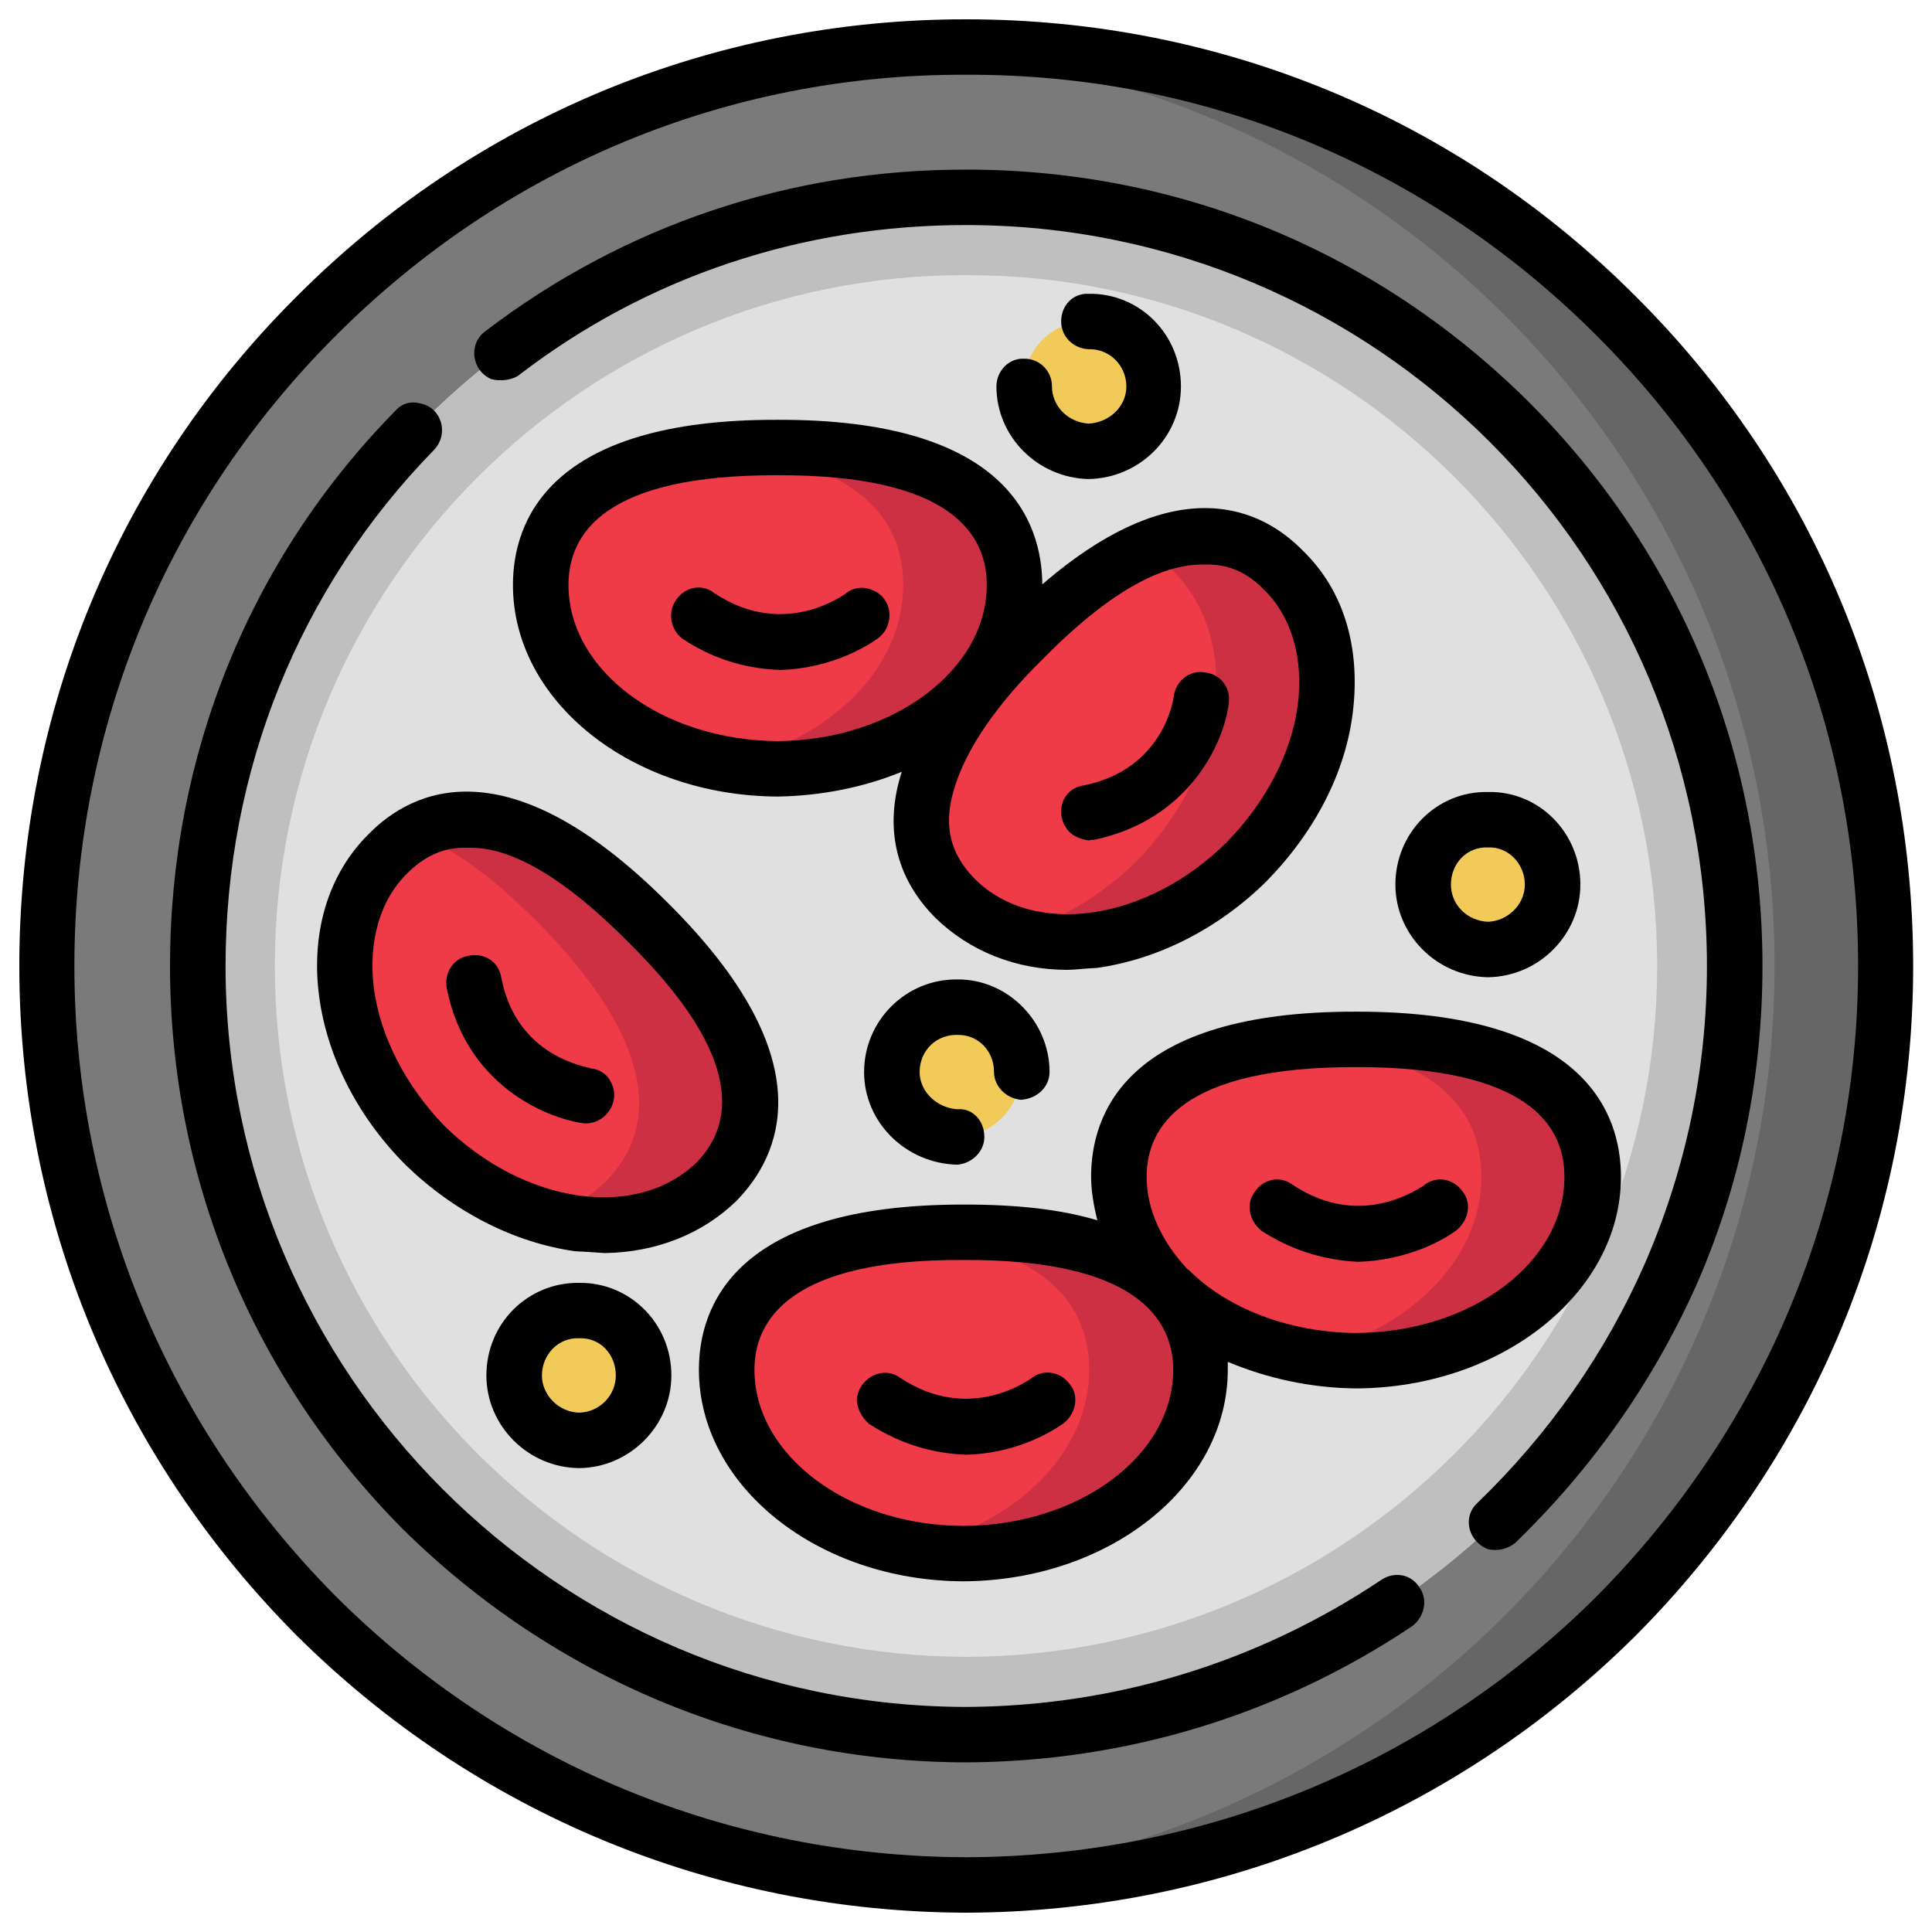
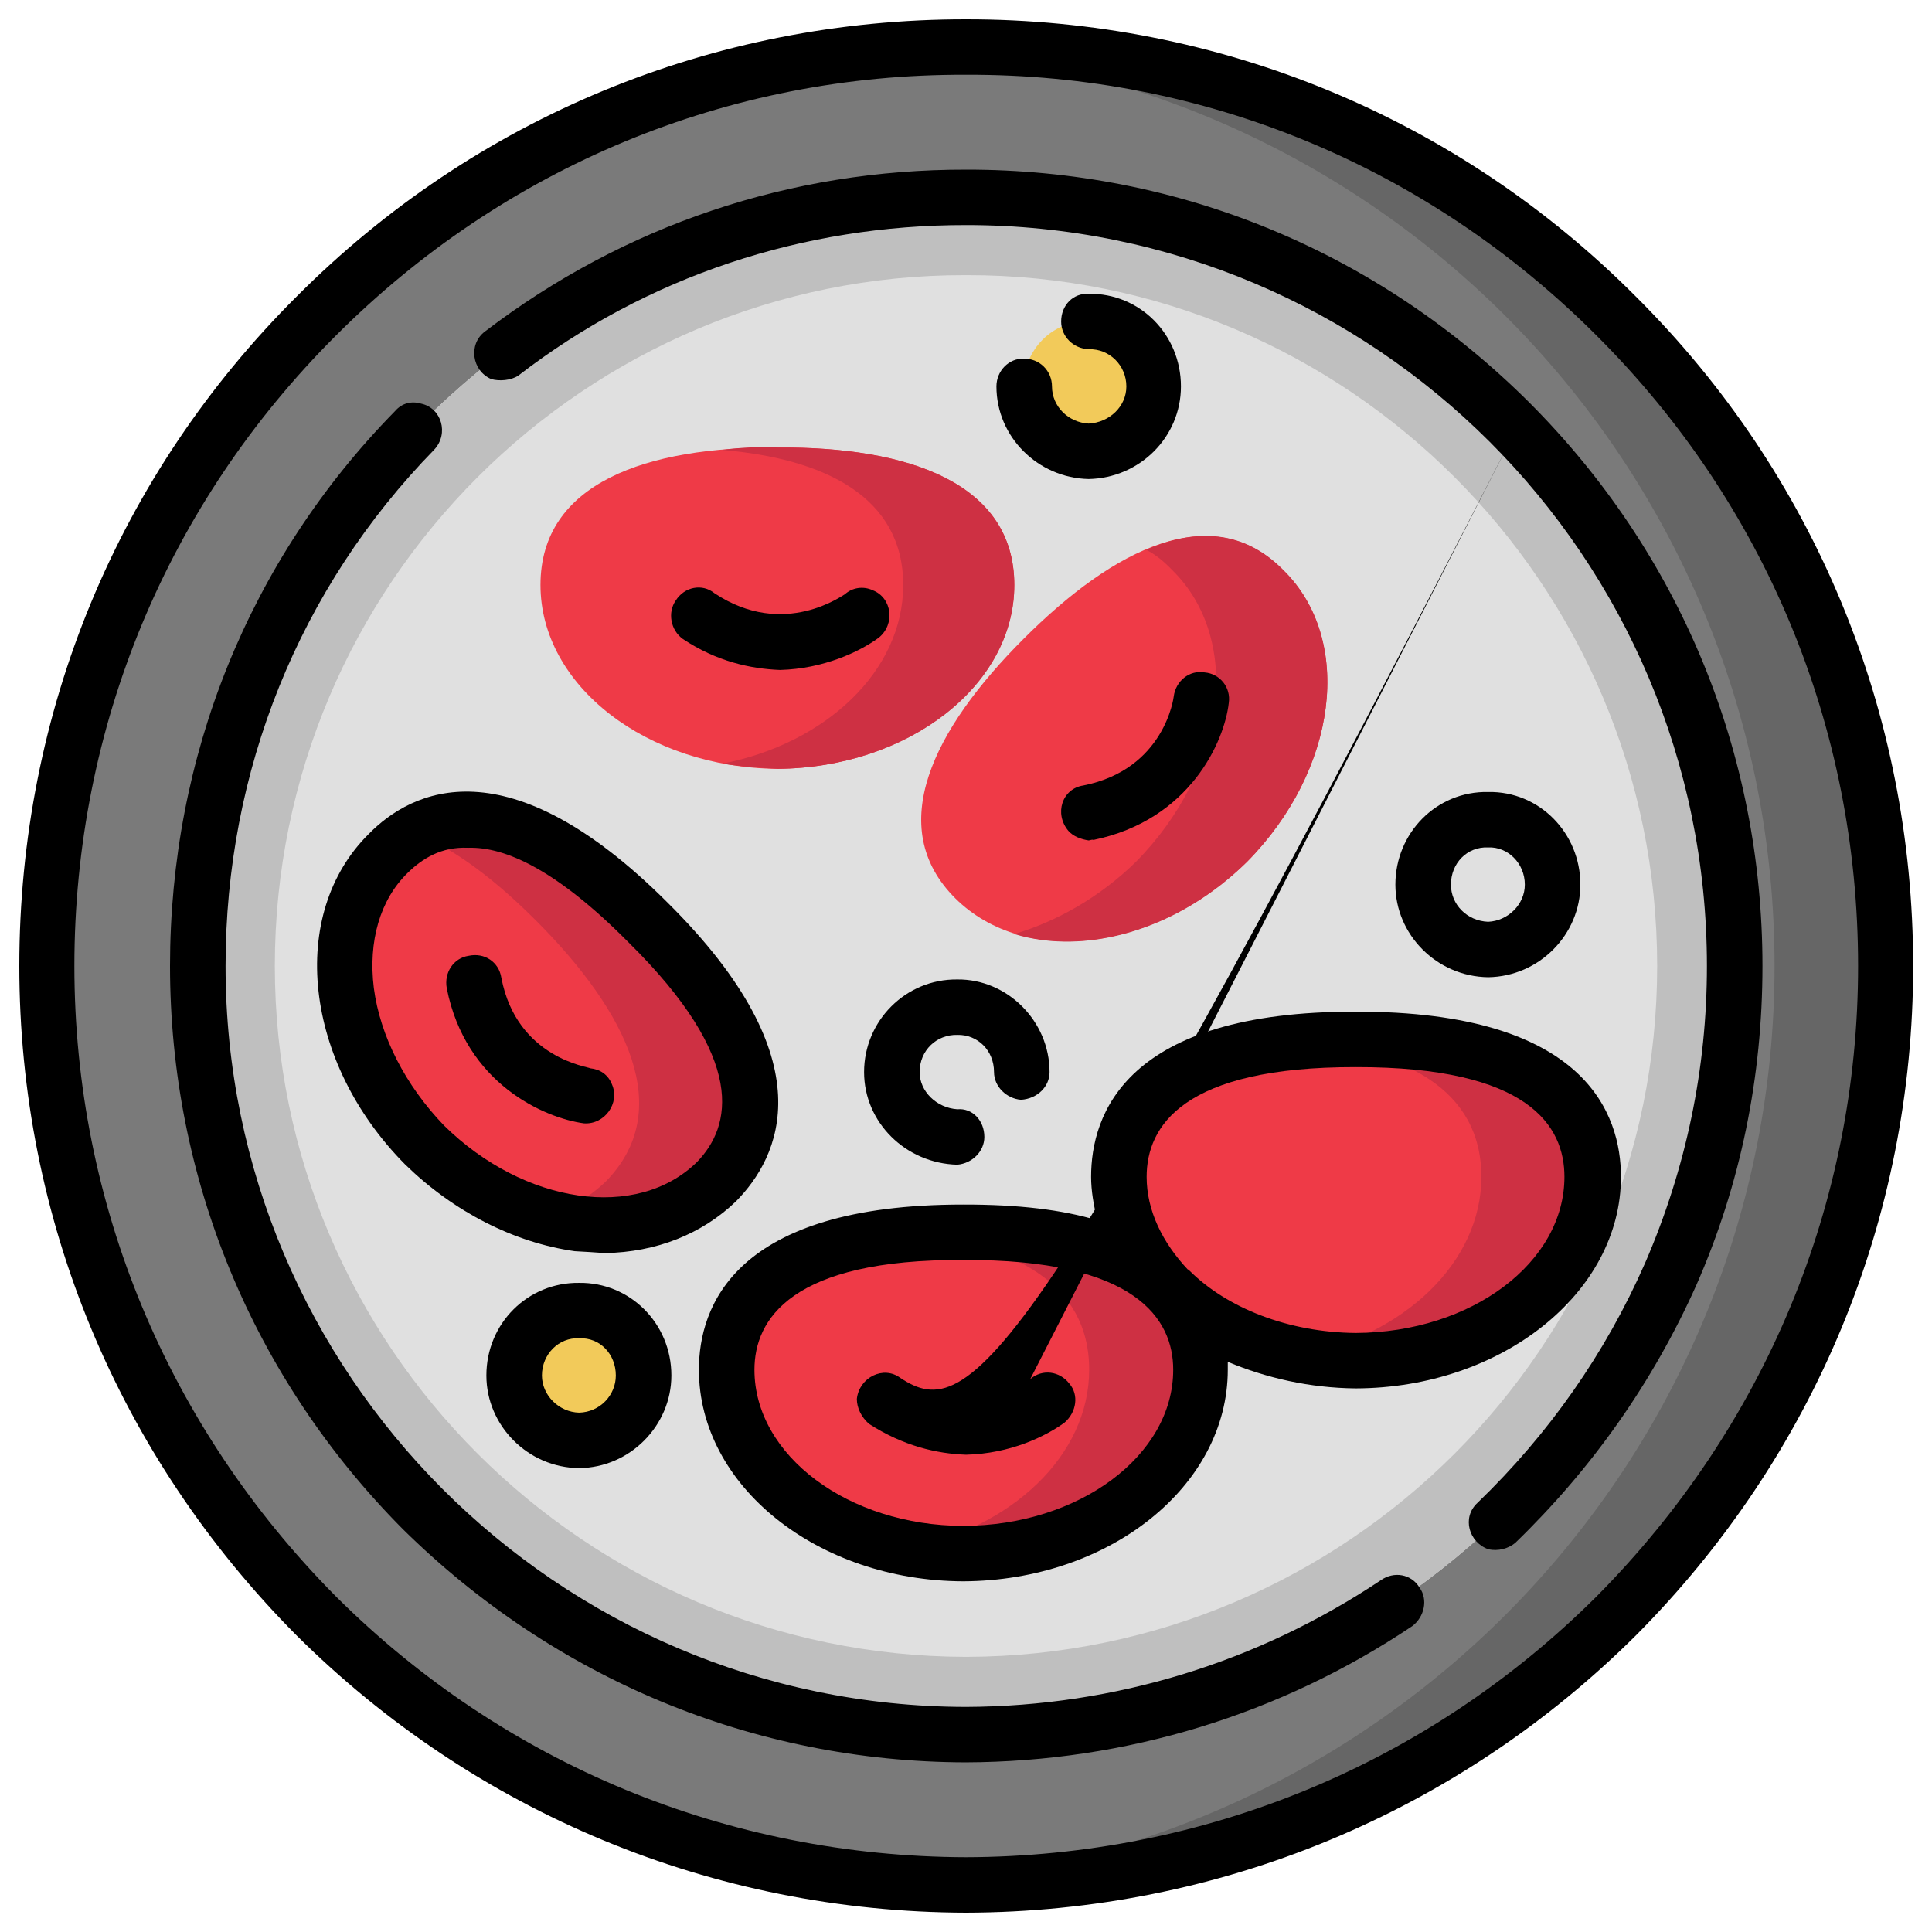
<svg xmlns="http://www.w3.org/2000/svg" version="1.1" width="100%" height="100%" id="svgWorkerArea" viewBox="0 0 400 400" style="background: white;">
  <defs id="defsdoc">
    <pattern id="patternBool" x="0" y="0" width="10" height="10" patternUnits="userSpaceOnUse" patternTransform="rotate(35)">
      <circle cx="5" cy="5" r="4" style="stroke: none;fill: #ff000070;" />
    </pattern>
  </defs>
  <g id="fileImp-825026040" class="cosito">
    <path id="circleImp-853946218" class="grouped" style="fill:#7a7a7a" d="M9.7 199.996C9.7 94.767 94.9 9.567 199.9 9.732 305.2 9.567 390.4 94.767 390.4 199.996 390.4 304.867 305.2 390.167 199.9 390.261 94.9 390.167 9.7 304.867 9.7 199.996 9.7 199.867 9.7 199.867 9.7 199.996" />
    <path id="pathImp-72073745" class="grouped" style="fill:#666" d="M200 9.739C196.2 9.567 192.4 9.667 188.5 10.094 288.4 15.967 367.4 98.667 367.4 200 367.4 300.967 288.4 383.767 188.5 389.907 192.4 389.967 196.2 390.167 200 390.262 305.2 390.167 390.4 304.867 390.4 200.001 390.4 94.767 305.2 9.567 200 9.739 200 9.567 200 9.567 200 9.739" />
    <path id="circleImp-44323297" class="grouped" style="fill:#e0e0e0" d="M40.9 199.996C40.9 111.967 112.2 40.667 199.9 40.86 287.9 40.667 359.2 111.967 359.2 199.996 359.2 287.767 287.9 358.867 199.9 359.133 112.2 358.867 40.9 287.767 40.9 199.996 40.9 199.867 40.9 199.867 40.9 199.996" />
    <path id="pathImp-545140215" class="grouped" style="fill:#ef3a47" d="M199.4 321.656C172.4 321.467 150.4 304.367 150.4 283.591 150.4 262.367 172.4 254.867 199.4 255.131 226.7 254.867 248.4 262.367 248.4 283.591 248.4 304.367 226.7 321.467 199.4 321.656 199.4 321.467 199.4 321.467 199.4 321.656" />
    <path id="pathImp-527742747" class="grouped" style="fill:#ce3043" d="M199.4 255.131C195.5 254.867 191.8 255.267 187.9 255.632 209.4 257.367 225.5 265.467 225.5 283.59 225.5 301.367 209.4 316.367 187.9 320.594 191.8 321.167 195.7 321.467 199.4 321.654 226.7 321.467 248.4 304.367 248.4 283.59 248.4 262.367 226.7 254.867 199.4 255.131 199.4 254.867 199.4 254.867 199.4 255.131" />
    <path id="pathImp-902206291" class="grouped" style="fill:#ef3a47" d="M280.7 281.717C253.7 281.667 231.8 264.367 231.8 243.653 231.8 222.467 253.7 214.967 280.7 215.193 307.7 214.967 329.7 222.467 329.7 243.653 329.7 264.367 307.7 281.667 280.7 281.717 280.7 281.667 280.7 281.667 280.7 281.717" />
    <path id="pathImp-611775397" class="grouped" style="fill:#ce3043" d="M280.7 215.194C276.9 214.967 272.9 215.267 269.2 215.695 290.7 217.467 306.7 225.467 306.7 243.653 306.7 261.367 290.7 276.467 269.2 280.657 273.1 281.267 276.9 281.667 280.7 281.717 307.7 281.667 329.7 264.367 329.7 243.652 329.7 222.467 307.7 214.967 280.7 215.194 280.7 214.967 280.7 214.967 280.7 215.194" />
    <path id="pathImp-745027514" class="grouped" style="fill:#ef3a47" d="M161 159.179C133.9 158.967 111.9 141.967 111.9 121.115 111.9 99.967 133.9 92.467 161 92.655 188 92.467 210 99.967 210 121.115 210 141.967 188 158.967 161 159.179 161 158.967 161 158.967 161 159.179" />
    <path id="pathImp-724035573" class="grouped" style="fill:#ce3043" d="M161 92.656C156.9 92.467 153.2 92.667 149.5 93.156 170.9 94.967 187 102.967 187 121.115 187 138.967 170.9 153.967 149.5 158.119 153.3 158.667 157 158.967 161 159.179 188 158.967 210 141.967 210 121.114 210 99.967 188 92.467 161 92.656 161 92.467 161 92.467 161 92.656" />
    <path id="pathImp-640969829" class="grouped" style="fill:#ef3a47" d="M87.9 237.051C69.3 217.967 65.9 191.167 80.4 176.668 94.9 161.967 115.4 171.967 134 190.921 152.9 209.667 162.9 229.867 148.4 244.644 133.9 259.167 106.8 255.767 87.9 237.051 87.9 236.867 87.9 236.867 87.9 237.051" />
    <path id="pathImp-81433896" class="grouped" style="fill:#ce3043" d="M134 190.921C117.7 174.267 99.9 164.467 85.9 172.475 94.3 175.767 102.9 182.467 111.3 190.921 129.9 209.667 139.9 229.867 125.4 244.643 121.9 247.967 117.8 250.367 113.2 252.023 126.4 255.367 139.5 253.267 148.4 244.643 162.9 229.867 152.9 209.667 134 190.921 134 190.767 134 190.767 134 190.921" />
    <path id="pathImp-189617455" class="grouped" style="fill:#ef3a47" d="M258.2 178.413C239.3 196.967 212.3 200.367 197.8 186.006 183 171.267 193.2 150.967 211.9 132.284 230.7 113.467 251 103.267 265.7 118.031 280.4 132.467 276.9 159.467 258.2 178.413 258.2 178.267 258.2 178.267 258.2 178.413" />
    <path id="pathImp-321211750" class="grouped" style="fill:#ce3043" d="M265.7 118.031C257.6 109.767 247.7 109.267 237.3 113.838 239.2 114.767 240.9 116.167 242.7 118.031 257.4 132.467 253.9 159.467 235.2 178.413 227.7 185.767 218.8 190.767 210 193.386 224.7 197.867 243.8 192.667 258.2 178.413 276.9 159.467 280.4 132.467 265.7 118.031 265.7 117.767 265.7 117.767 265.7 118.031" />
    <path id="pathImp-193162122" class="grouped" style="fill:#bfbfbf" d="M359.2 200C359.2 111.967 287.9 40.667 200 40.86 112.2 40.667 40.9 111.967 40.9 200 40.9 287.767 112.2 358.867 200 359.14 287.9 358.867 359.2 287.767 359.2 200 359.2 199.867 359.2 199.867 359.2 200M200 343.034C121.2 342.867 56.9 278.767 56.9 199.999 56.9 120.967 121.2 56.767 200 56.966 278.9 56.767 343.1 120.967 343.1 200 343.1 278.767 278.9 342.867 200 343.034 200 342.867 200 342.867 200 343.034" />
-     <path id="circleImp-171874795" class="grouped" style="fill:#f2ca5a" d="M294.6 183.146C294.6 175.667 300.7 169.667 308.1 169.71 315.6 169.667 321.6 175.667 321.6 183.146 321.6 190.267 315.6 196.367 308.1 196.583 300.7 196.367 294.6 190.267 294.6 183.146 294.6 182.967 294.6 182.967 294.6 183.146" />
-     <path id="circleImp-596683205" class="grouped" style="fill:#f2ca5a" d="M184.7 221.965C184.7 214.367 190.7 208.367 198.2 208.528 205.4 208.367 211.4 214.367 211.4 221.965 211.4 229.267 205.4 235.267 198.2 235.402 190.7 235.267 184.7 229.267 184.7 221.965 184.7 221.867 184.7 221.867 184.7 221.965" />
    <path id="circleImp-70621207" class="grouped" style="fill:#f2ca5a" d="M106.4 284.779C106.4 277.267 112.4 271.167 119.9 271.343 127.3 271.167 133.3 277.267 133.3 284.779 133.3 291.967 127.3 297.967 119.9 298.216 112.4 297.967 106.4 291.967 106.4 284.779 106.4 284.667 106.4 284.667 106.4 284.779" />
    <path id="circleImp-186427431" class="grouped" style="fill:#f2ca5a" d="M211.9 80.007C211.9 72.467 217.9 66.267 225.4 66.57 232.8 66.267 238.8 72.467 238.8 80.007 238.8 87.267 232.8 93.267 225.4 93.443 217.9 93.267 211.9 87.267 211.9 80.007 211.9 79.767 211.9 79.767 211.9 80.007" />
    <path id="pathImp-191273099" class="grouped" d="M285.9 327.157C260.4 344.167 230.9 353.267 200 353.401 115.4 353.267 46.7 284.367 46.7 199.999 46.7 159.667 61.9 121.767 89.9 93.101 93 89.767 91.4 84.467 87.2 83.573 85.2 82.967 83.2 83.467 81.8 85.103 51.5 115.967 35.2 156.667 35.2 199.999 35.2 243.867 52.3 285.267 83.4 316.587 114.7 347.467 155.9 364.767 199.9 364.878 233.2 364.767 265.1 354.967 292.4 336.663 294.9 334.767 295.7 331.167 293.9 328.694 292.2 325.867 288.6 325.267 285.9 327.157 285.9 326.967 285.9 326.967 285.9 327.157" />
    <path id="pathImp-187889836" class="grouped" d="M338.7 61.407C301.7 24.267 252.4 3.967 200 4 147.7 3.967 98.4 24.267 61.4 61.407 24.4 98.267 4 147.467 4 200 4 252.267 24.4 301.367 61.4 338.593 98.4 375.367 147.7 395.867 200 396 252.4 395.867 301.7 375.367 338.7 338.593 375.7 301.367 396.1 252.267 396.1 200 396.1 147.467 375.7 98.267 338.7 61.407 338.7 61.167 338.7 61.167 338.7 61.407M330.6 330.476C295.7 365.267 249.4 384.367 200 384.522 150.7 384.367 104.4 365.267 69.5 330.476 34.7 295.367 15.4 249.167 15.4 200 15.4 150.467 34.7 104.267 69.5 69.524 104.4 34.567 150.7 15.267 200 15.478 249.4 15.267 295.7 34.567 330.6 69.524 365.4 104.267 384.7 150.467 384.7 200 384.7 249.167 365.4 295.367 330.6 330.476 330.6 330.367 330.6 330.367 330.6 330.476" />
-     <path id="pathImp-3663182" class="grouped" d="M316.7 83.413C285.4 52.167 244.2 35.067 200 35.121 163.7 35.067 129.3 46.567 100.4 68.635 96.9 71.267 97.7 76.767 101.7 78.484 103.4 78.967 105.8 78.767 107.3 77.774 134 57.167 166.3 46.567 200 46.599 284.7 46.567 353.4 115.267 353.4 200.001 353.4 221.267 349.1 241.867 340.6 261.491 332.4 280.167 320.7 296.867 305.9 311.143 302.6 314.167 304.1 319.367 308.2 320.778 310.2 321.167 312.2 320.667 313.7 319.457 329.7 303.967 342.2 286.167 351.2 266.097 360.4 245.167 364.9 222.867 364.9 200.001 364.9 155.767 347.7 114.467 316.7 83.413 316.7 83.267 316.7 83.267 316.7 83.413M213.3 285.531C213.2 285.467 200.9 294.867 186.4 285.28 182.9 282.667 177.9 285.167 177.4 289.621 177.4 291.467 178.3 293.367 179.9 294.784 187 299.367 193.9 300.967 200 301.183 209.2 300.967 216.5 297.367 220.4 294.533 222.9 292.367 223.4 288.767 221.4 286.472 219.4 283.867 215.8 283.367 213.3 285.531 213.3 285.367 213.3 285.367 213.3 285.531" />
+     <path id="pathImp-3663182" class="grouped" d="M316.7 83.413C285.4 52.167 244.2 35.067 200 35.121 163.7 35.067 129.3 46.567 100.4 68.635 96.9 71.267 97.7 76.767 101.7 78.484 103.4 78.967 105.8 78.767 107.3 77.774 134 57.167 166.3 46.567 200 46.599 284.7 46.567 353.4 115.267 353.4 200.001 353.4 221.267 349.1 241.867 340.6 261.491 332.4 280.167 320.7 296.867 305.9 311.143 302.6 314.167 304.1 319.367 308.2 320.778 310.2 321.167 312.2 320.667 313.7 319.457 329.7 303.967 342.2 286.167 351.2 266.097 360.4 245.167 364.9 222.867 364.9 200.001 364.9 155.767 347.7 114.467 316.7 83.413 316.7 83.267 316.7 83.267 316.7 83.413C213.2 285.467 200.9 294.867 186.4 285.28 182.9 282.667 177.9 285.167 177.4 289.621 177.4 291.467 178.3 293.367 179.9 294.784 187 299.367 193.9 300.967 200 301.183 209.2 300.967 216.5 297.367 220.4 294.533 222.9 292.367 223.4 288.767 221.4 286.472 219.4 283.867 215.8 283.367 213.3 285.531 213.3 285.367 213.3 285.367 213.3 285.531" />
    <path id="pathImp-122835117" class="grouped" d="M225.9 243.653C225.9 246.467 226.4 249.467 227.2 252.651 219.9 250.467 210.9 249.367 199.4 249.392 151.9 249.367 144.7 270.667 144.7 283.59 144.7 307.667 169.3 327.267 199.4 327.394 229.7 327.267 254.2 307.667 254.2 283.59 254.2 282.867 254.2 282.367 254.2 281.955 262.1 285.267 271.1 287.367 280.7 287.455 310.9 287.367 335.6 267.667 335.6 243.651 335.6 230.767 328.4 209.367 280.7 209.453 233 209.367 225.9 230.767 225.9 243.653 225.9 243.467 225.9 243.467 225.9 243.653M199.4 315.916C175.7 315.867 156.2 301.367 156.2 283.591 156.2 273.167 163.8 260.667 199.4 260.871 235.3 260.667 242.9 273.167 242.9 283.591 242.9 301.367 223.4 315.867 199.4 315.916 199.4 315.867 199.4 315.867 199.4 315.916M323.9 243.653C323.9 261.367 304.7 275.867 280.7 275.978 266.7 275.867 254 270.767 246.3 263.102 246 262.867 245.9 262.767 245.9 262.821 240.7 257.267 237.4 250.667 237.4 243.653 237.4 233.167 244.9 220.867 280.7 220.933 316.6 220.867 323.9 233.167 323.9 243.653 323.9 243.467 323.9 243.467 323.9 243.653" />
-     <path id="pathImp-259936762" class="grouped" d="M259.7 246.875C257.9 249.367 258.7 252.867 261.2 254.845 268.2 259.367 275.2 260.967 281.2 261.244 290.4 260.967 297.9 257.467 301.7 254.594 304.2 252.367 304.7 248.867 302.7 246.533 300.7 243.867 297.1 243.367 294.6 245.592 294.4 245.467 282.2 254.967 267.7 245.341 265.1 243.367 261.6 243.967 259.7 246.875 259.7 246.767 259.7 246.767 259.7 246.875M106.2 121.115C106.2 145.167 130.7 164.767 161 164.918 170.2 164.767 178.9 162.967 186.7 159.796 183 171.267 185.4 181.767 193.7 190.065 200.7 196.867 210.2 200.767 220.9 200.8 222.9 200.767 224.9 200.467 227 200.41 239.7 198.667 252.3 192.267 262.2 182.472 272.2 172.267 278.6 159.967 280.1 147.366 281.7 133.967 278.2 122.167 269.7 113.972 261.7 105.767 244.2 96.467 215.8 120.987 215.7 107.967 208.4 86.767 161 86.916 113.3 86.767 106.2 108.267 106.2 121.115 106.2 120.967 106.2 120.967 106.2 121.115M216 136.342C230.7 121.467 241.4 116.667 249.4 116.889 254.7 116.667 258.7 118.967 261.7 122.088 267.4 127.667 269.9 136.167 268.7 145.932 267.4 155.767 262.2 165.967 254 174.354 237.5 190.767 214 194.167 201.8 181.947 196.4 176.467 195.2 170.267 197.8 162.505 200.4 154.467 206.7 145.467 216 136.342 216 136.167 216 136.167 216 136.342M204.3 121.115C204.3 138.767 184.8 153.267 161 153.44 137 153.267 117.7 138.767 117.7 121.115 117.7 110.467 125.2 98.267 161 98.395 196.7 98.267 204.3 110.467 204.3 121.115 204.3 120.967 204.3 120.967 204.3 121.115" />
    <path id="pathImp-507334692" class="grouped" d="M139.9 124.338C138.2 126.767 138.8 130.467 141.4 132.308 148.4 136.967 155.4 138.467 161.5 138.707 170.5 138.467 177.9 134.967 181.9 132.057 185.4 129.267 184.7 123.767 180.7 122.207 178.7 121.267 176.4 121.667 174.9 123.056 174.8 122.967 162.4 132.467 147.9 122.804 145.4 120.767 141.7 121.467 139.9 124.338 139.9 124.167 139.9 124.167 139.9 124.338M76.4 172.609C59.5 189.267 62.9 219.967 83.9 241.109 93.9 250.867 106.4 257.267 119 259.047 121.2 259.167 123 259.267 125.2 259.437 135.9 259.267 145.4 255.467 152.4 248.702 161.3 239.667 171.4 219.767 138.2 186.863 105 153.667 85.2 163.667 76.4 172.609 76.4 172.467 76.4 172.467 76.4 172.609M130 194.979C154.9 219.467 151.4 233.267 144.3 240.585 131.9 252.767 108.5 249.367 91.9 232.992 83.9 224.667 78.7 214.467 77.4 204.57 76.2 194.867 78.7 186.267 84.4 180.726 87.4 177.767 91.4 175.267 96.9 175.527 104.7 175.267 115.4 180.267 130 194.979 130 194.867 130 194.867 130 194.979" />
    <path id="pathImp-702382736" class="grouped" d="M120.9 232.577C125.2 232.867 128.4 228.367 126.7 224.509 125.9 222.467 124.2 221.367 122.2 221.177 122 220.867 107 219.167 103.8 202.446 103.3 199.167 100.3 197.167 97 197.894 93.9 198.367 91.9 201.367 92.5 204.614 96.4 224.367 112.7 231.467 120.9 232.577 120.9 232.367 120.9 232.367 120.9 232.577M225.4 174.001C225.8 173.967 226 173.767 226.4 173.897 246.4 169.767 253.5 153.467 254.4 145.579 254.9 142.267 252.5 139.467 249.4 139.215 246.3 138.667 243.4 140.967 243 144.25 243 144.267 241.2 159.267 224.3 162.625 219.9 163.267 218.2 168.467 221.2 172.027 222.2 173.167 223.8 173.767 225.4 174.001 225.4 173.967 225.4 173.967 225.4 174.001M327.2 183.149C327.2 172.467 318.7 163.767 308.1 163.973 297.4 163.767 288.9 172.467 288.9 183.149 288.9 193.467 297.4 202.167 308.1 202.325 318.7 202.167 327.2 193.467 327.2 183.149 327.2 182.967 327.2 182.967 327.2 183.149M300.4 183.149C300.4 178.767 303.7 175.267 308.1 175.451 312.2 175.267 315.7 178.767 315.7 183.149 315.7 187.267 312.2 190.667 308.1 190.846 303.7 190.667 300.4 187.267 300.4 183.149 300.4 182.967 300.4 182.967 300.4 183.149M198.2 214.264C202.4 214.167 205.8 217.467 205.8 221.961 205.8 224.967 208.4 227.467 211.4 227.7 214.8 227.467 217.3 224.967 217.3 221.961 217.3 211.367 208.5 202.667 198.2 202.785 187.5 202.667 178.9 211.367 178.9 221.961 178.9 232.367 187.5 240.867 198.2 241.137 201.3 240.867 203.8 238.367 203.8 235.398 203.8 231.967 201.3 229.367 198.2 229.659 193.9 229.367 190.4 225.967 190.4 221.961 190.4 217.467 193.9 214.167 198.2 214.264 198.2 214.167 198.2 214.167 198.2 214.264M100.7 284.778C100.7 295.167 109.3 303.867 119.9 303.954 130.4 303.867 139 295.167 139 284.778 139 273.967 130.4 265.467 119.9 265.603 109.3 265.467 100.7 273.967 100.7 284.778 100.7 284.667 100.7 284.667 100.7 284.778M127.5 284.778C127.5 288.867 124.2 292.367 119.9 292.475 115.7 292.367 112.2 288.867 112.2 284.778 112.2 280.367 115.7 276.867 119.9 277.081 124.2 276.867 127.5 280.367 127.5 284.778 127.5 284.667 127.5 284.667 127.5 284.778M225.4 87.701C221.2 87.467 217.8 84.167 217.8 80.004 217.8 76.767 215.2 74.167 211.9 74.264 208.9 74.167 206.3 76.767 206.3 80.004 206.3 90.467 214.9 98.967 225.4 99.18 236 98.967 244.5 90.467 244.5 80.004 244.5 69.267 236 60.667 225.4 60.827 222.2 60.667 219.7 63.167 219.7 66.566 219.7 69.667 222.2 72.167 225.4 72.305 229.7 72.167 233.2 75.667 233.2 80.004 233.2 84.167 229.7 87.467 225.4 87.701 225.4 87.467 225.4 87.467 225.4 87.701" />
  </g>
</svg>